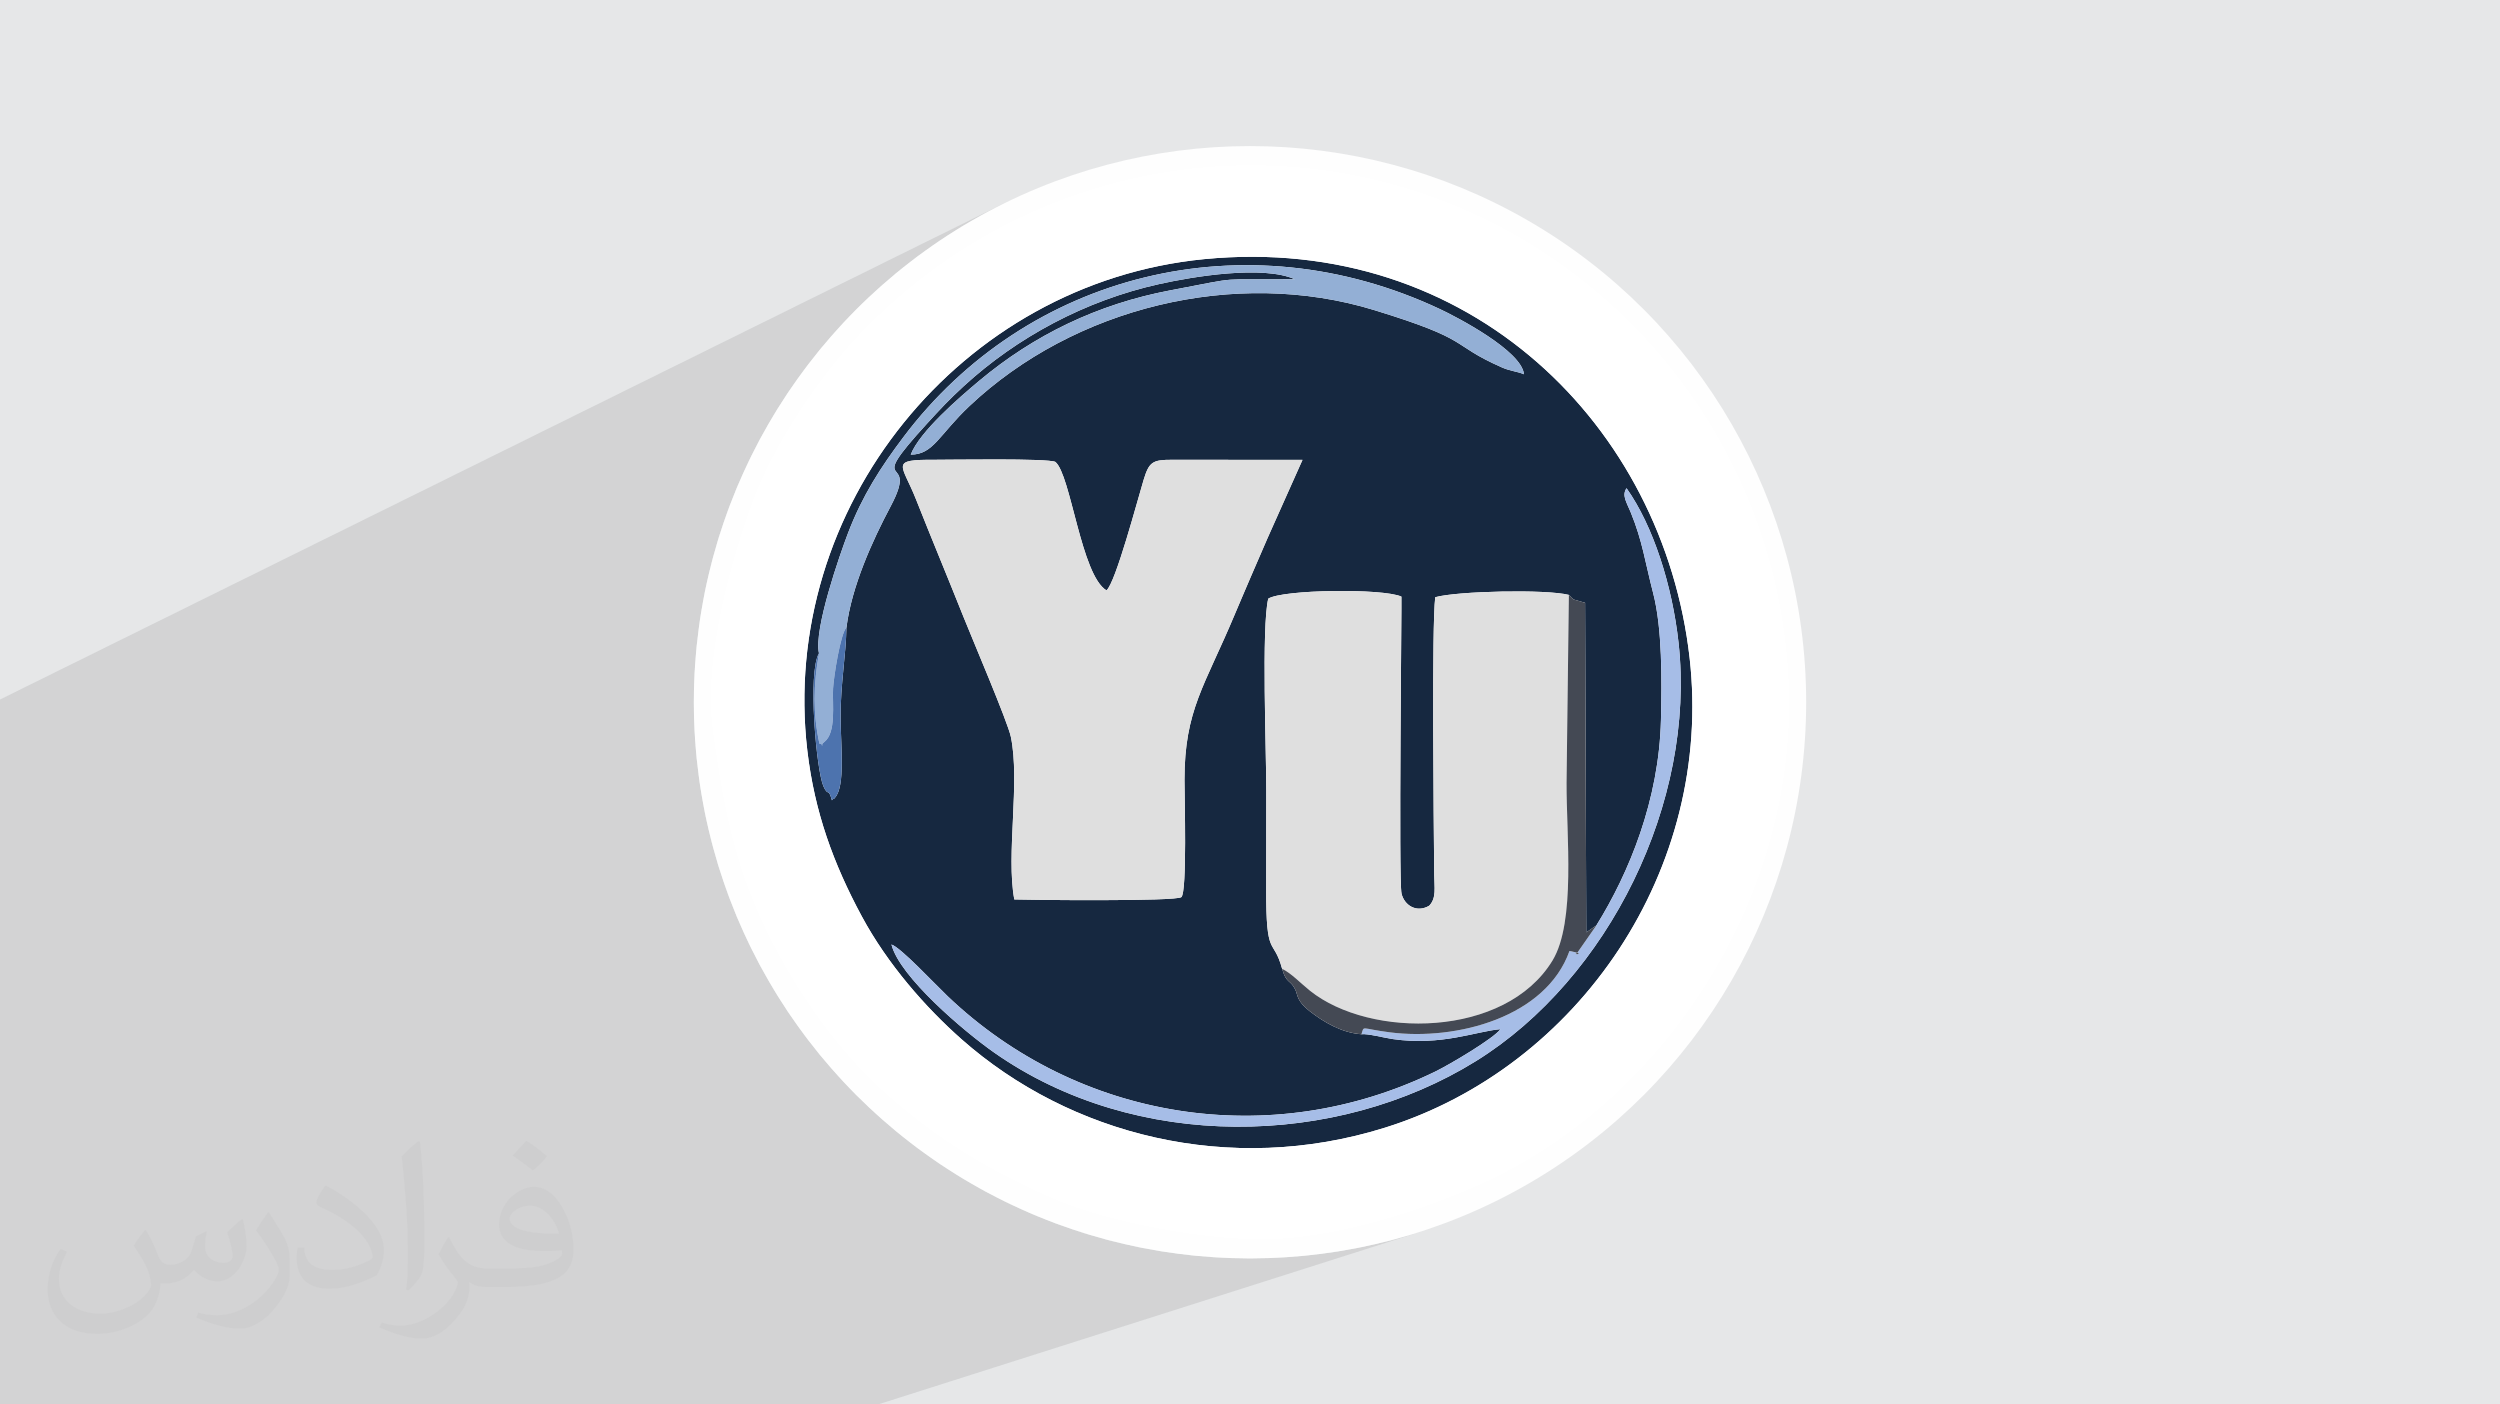
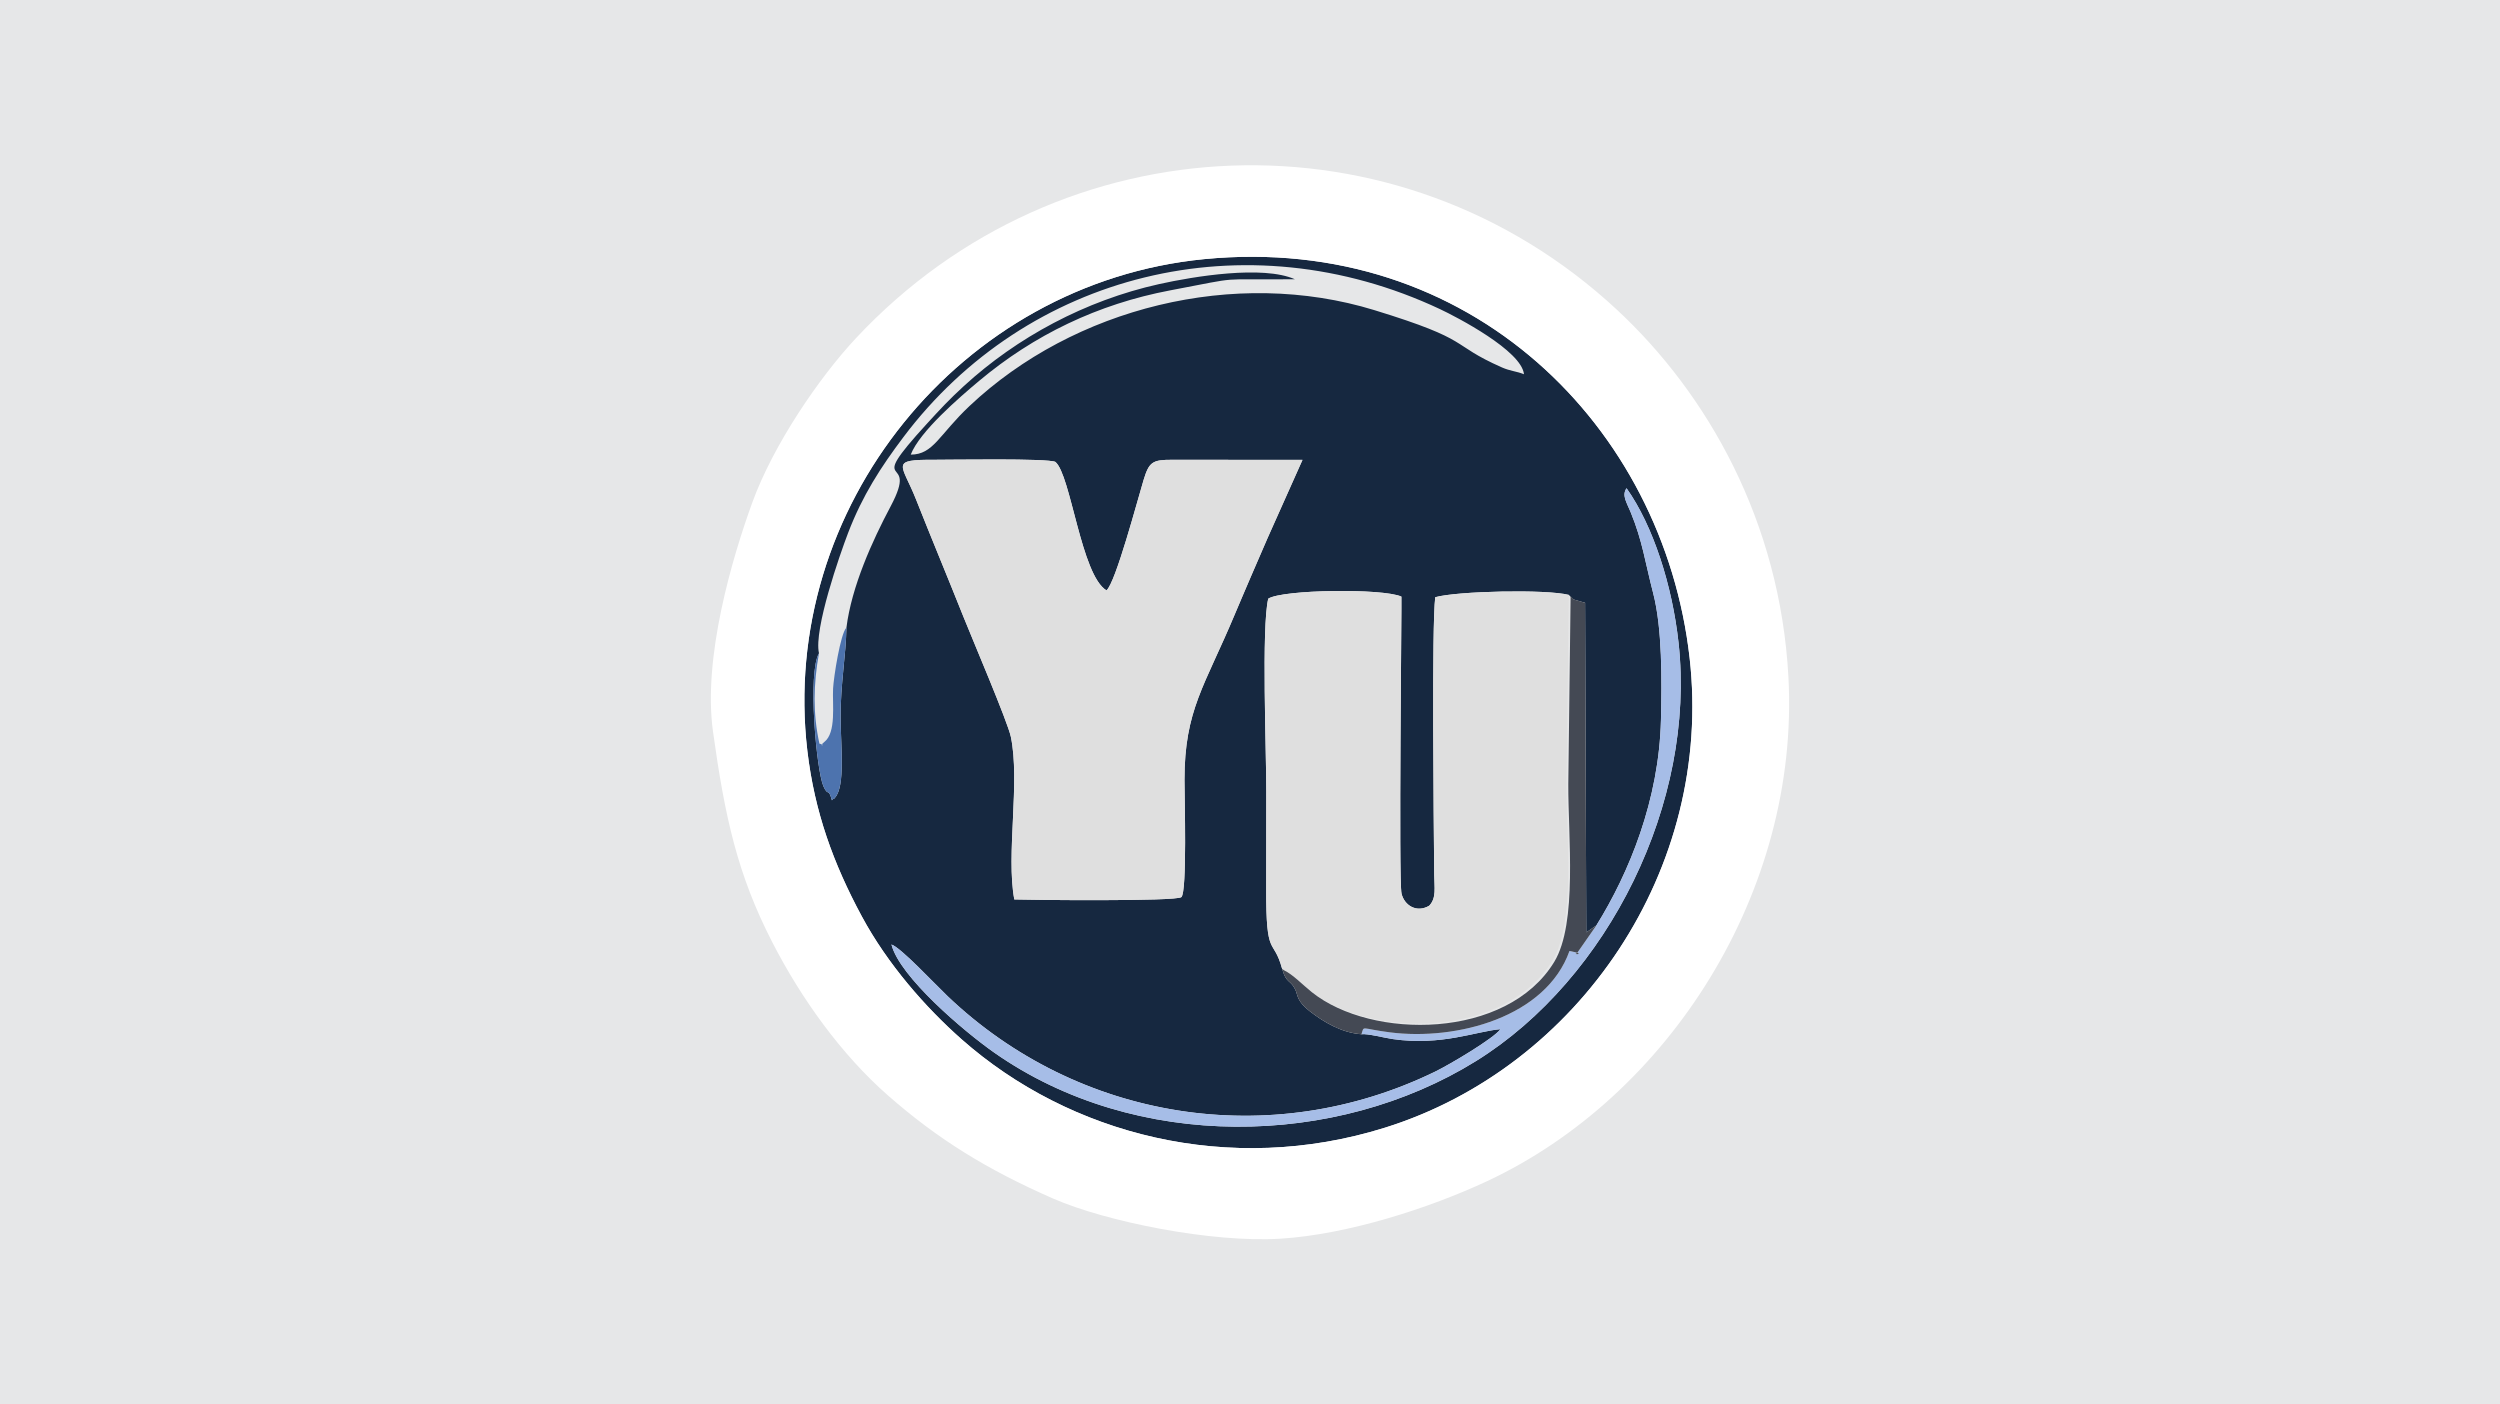
<svg xmlns="http://www.w3.org/2000/svg" xml:space="preserve" width="94.192mm" height="52.917mm" version="1.0" style="shape-rendering:geometricPrecision; text-rendering:geometricPrecision; image-rendering:optimizeQuality; fill-rule:evenodd; clip-rule:evenodd" viewBox="0 0 9404.92 5283.66">
  <defs>
    <style type="text/css">
   
    .fil4 {fill:#162840}
    .fil9 {fill:#444954}
    .fil10 {fill:#4D73AE}
    .fil7 {fill:#93AFD5}
    .fil8 {fill:#A6BDE7}
    .fil6 {fill:#DFDFDF}
    .fil5 {fill:white}
    .fil3 {fill:#FEFEFE;fill-rule:nonzero}
    .fil2 {fill:#373435;fill-opacity:0.031}
    .fil1 {fill:#2B2A29;fill-opacity:0.102}
    .fil0 {fill:#E6E7E8}
   
  </style>
  </defs>
  <g id="Layer_x0020_1">
    <polygon class="fil0" points="-0,0 9404.92,0 9404.92,5283.66 -0,5283.66 " />
-     <polygon class="fil1" points="3302.43,5283.66 -0,5283.66 -0,2631.54 3795.36,755.87 3705.15,802.07 3617.53,852.45 3532.64,906.87 3450.61,965.2 3371.57,1027.31 3295.65,1093.08 3222.99,1162.36 3153.71,1235.02 3087.95,1310.94 3025.83,1389.98 2967.5,1472.01 2913.08,1556.9 2862.7,1644.52 2816.5,1734.73 2774.59,1827.41 2737.13,1922.43 2704.24,2019.64 2676.04,2118.93 2652.67,2220.16 2634.27,2323.19 2620.97,2427.9 2612.89,2534.16 2610.17,2641.83 2612.89,2749.5 2620.97,2855.76 2634.27,2960.47 2652.67,3063.5 2676.04,3164.73 2704.24,3264.02 2737.13,3361.23 2774.59,3456.25 2816.5,3548.93 2862.7,3639.14 2913.08,3726.76 2967.5,3811.65 3025.83,3893.69 3087.95,3972.73 3153.71,4048.64 3222.99,4121.3 3295.65,4190.59 3371.57,4256.35 3450.61,4318.46 3532.64,4376.79 3617.53,4431.21 3705.15,4481.6 3795.36,4527.8 3888.04,4569.7 3983.06,4607.17 4080.27,4640.06 4179.56,4668.25 4280.79,4691.62 4383.82,4710.02 4488.53,4723.32 4594.79,4731.4 4702.46,4734.12 4810.13,4731.4 4916.39,4723.32 5021.1,4710.02 5124.13,4691.62 5225.36,4668.25 5324.65,4640.06 " />
-     <path class="fil2" d="M548.54 4627.69c17.95,27.21 29.6,53.36 40.96,82.43 8.45,16.91 12.93,48.09 52.57,48.09 11.61,0 28.28,-3.42 43.06,-11.61 16.63,-8.73 29.32,-21.94 35.94,-42l15.85 -53.36 38.57 -19.02 2.64 2.64c-5.27,20.09 -6.59,39.36 -6.59,54.43 0,44.63 38.57,61.56 69.22,61.56 17.95,0 34.09,-8.73 34.09,-25.11 0,-21.13 -8.98,-57.06 -20.62,-89.29 17.95,-17.95 35.94,-35.94 56.53,-50.47l3.17 1.6c8.98,38.04 14,75.56 14,100.66 0,24.57 -10.83,51.79 -19.81,69.49 -18.49,34.87 -51.25,62.62 -90.87,62.62 -30.1,0 -63.65,-15.07 -86.66,-43.06l-1.32 0c-21.66,26.96 -55.22,51.25 -108.86,51.25l-16.63 0c-2.64,35.41 -10.29,60.49 -21.94,82.95 -31.95,62.34 -126.81,106.47 -216.1,106.47 -124.17,0 -186.51,-71.59 -186.51,-166.96 0,-58.91 19.27,-113.6 48.88,-152.42l24.29 10.04c-18.49,35.41 -30.91,68.68 -30.91,101.45 0,89.29 72.66,131.83 156.4,131.83 77.68,0 173.83,-49.41 191.28,-106.72 -6.59,-62.62 -30.1,-91.93 -66.04,-148.99 10.83,-19.02 24.83,-38.04 42.28,-58.38l3.17 0 0 0 0 0 -0.02 -0.09zm1432.13 -336.04c26.15,16.39 51.79,35.66 76.87,57.85 -14,19.81 -31.45,37.79 -53.11,53.64 -25.11,-20.34 -50.19,-37.79 -75.84,-56.27 17.42,-19.55 34.62,-38.29 52.04,-55.22l0 0 0 0 0 0 0 0 0 0 0.03 0zm13.47 244.11c-42.28,0 -76.87,27.75 -76.87,48.34 0,44.13 84.53,57.85 185.72,57.31 -12.68,-51.79 -57.06,-105.68 -108.86,-105.68l0.01 0.03zm-94.86 236.19c54.96,0 103.04,-1.6 139.74,-10.83 40.96,-10.29 75.56,-30.91 75.56,-45.17 0,-3.7 0,-8.19 -1.32,-11.89 -22.98,2.11 -49.41,2.11 -72.38,2.11 -74.49,0 -131.55,-16.91 -154.02,-58.66 -5.55,-11.61 -9.51,-24.57 -9.51,-39.36 0,-40.43 17.42,-79.79 48.09,-107 25.61,-22.45 53.89,-36.44 82.67,-36.44 52.04,0 93.51,41.75 122.57,107.54 15.85,35.94 26.68,77.4 26.68,129.72 0,34.87 -9.51,64.19 -31.17,85.85 -40.43,39.11 -114.92,53.89 -229.04,53.89l-51.79 0 0 0 -13.47 0c-28.28,0 -48.62,-5.02 -64.72,-17.42l-2.64 0c0.79,6.59 1.32,12.93 1.32,19.02 0,25.61 -8.45,58.38 -25.61,84.53 -50.72,75.3 -105.68,108.04 -153.24,108.04 -48.09,0 -107,-18.49 -160.11,-42.54l9.51 -18.49c17.17,7.13 40.96,11.89 73.7,11.89 85.85,0 198.66,-82.43 212.66,-163 -3.17,-6.59 -8.98,-15.32 -17.17,-24.57 -25.11,-29.85 -40.96,-54.68 -55.75,-80.83 12.68,-25.11 24.29,-45.17 35.13,-63.4l4.49 -0.53c36.72,74.77 69.99,117.55 144.23,117.55l11.61 0 0 0 53.89 0 0 0 0 0 0 0 0 0 0 0 0.09 0.01zm-371.98 79c6.34,-34.34 6.87,-72.91 6.87,-108.86l0 -53.36c0,-99.6 -12.68,-244.36 -22.98,-338.68 17.95,-19.27 43.06,-42 62.87,-57.31l5.81 1.6c13.47,118.62 16.63,256 16.63,383.06 0,33.3 -1.32,65.79 -4.49,89.55 -1.85,30.1 -19.27,52.83 -56.53,87.7l-8.19 -3.7zm-382.8 -157.19c1.85,46.77 24.83,83.49 105.15,83.49 49.93,0 92.19,-12.93 138.96,-35.13 8.45,-3.7 12.93,-8.73 12.93,-12.93 0,-29.32 -22.45,-68.15 -60.23,-103.55 -36.72,-33.3 -85.34,-62.62 -130.76,-82.18 -15.6,-6.59 -20.62,-13.47 -20.62,-20.09 0,-13.47 17.95,-41.75 32.77,-62.09l5.02 -0.53c52.04,27.21 110.17,67.64 153.24,112.53 39.11,41.47 63.4,83.49 63.4,129.19 0,33.81 -10.29,65.51 -26.96,95.11 -57.06,28.79 -117.83,50.72 -178.06,50.72 -73.17,0 -123.1,-34.34 -123.1,-114.92 0,-8.73 0,-22.19 3.17,-39.64l25.11 0 0 0 0 0 0 0 0 0 0 0 -0.02 0zm-132.37 -132.9l45.45 73.45c16.63,27.21 32.23,56.81 32.23,103.55l0 59.7c0,48.34 -30.91,100.13 -80.83,151.38 -39.11,34.62 -73.7,49.41 -105.68,49.41 -47.55,0 -101.98,-14.79 -164.85,-41.75l7.13 -18.49c19.81,5.27 42.79,9.77 71.06,9.77 90.36,-0.53 182.8,-66.57 225.08,-147.15 5.02,-9.26 6.87,-17.95 6.87,-24.04 0,-9.26 -5.02,-19.55 -8.98,-28.79 -22.98,-43.31 -48.62,-82.95 -76.87,-119.68 14.79,-23.25 29.6,-45.7 45.7,-67.9l3.7 0.53 0 0 0 0 0 0 0 0 0 0 -0.02 0.01z" />
-     <circle class="fil3" cx="4702.46" cy="2641.83" r="2092.29" />
    <g id="_2928812290672">
      <path class="fil4" d="M5121.7 3890.82c-73.65,-5.39 -141.36,-45.14 -195.56,-87.5 -46.28,-36.16 -44.66,-59.83 -50.55,-73.88 -20.02,-47.65 -34.84,-23.95 -52.29,-84.85 -33.39,-122 -60.89,-33.21 -59.91,-301.95 0.44,-121.82 -0.12,-243.68 0.28,-365.49 0.49,-144.26 -18.54,-618.95 7.47,-725.02 54.92,-34.62 431.33,-39.34 500.9,-7.73 1.68,9.6 -10.95,1069.91 0.56,1117.55 10.59,43.86 56.43,73.54 104.27,45.19 27.59,-29.37 19.04,-67.88 18.58,-118.07 -1.93,-211.97 -9.53,-934.16 3.86,-1042.37 83.08,-23.2 416.63,-30.63 502.74,-8.66l12 12.33c1.77,1.35 4.56,3.8 6.56,5.11l42.49 12.19 4.45 1239.71 37.99 -26.08c123,-197.7 235.81,-471.68 242.9,-772.9 3.55,-150.98 5.01,-344.68 -29.25,-476.79 -30.81,-118.81 -40.11,-195.88 -84.2,-303.53 -16.51,-40.28 -34.37,-64.37 -15.97,-91.46 100.34,141.48 171.96,365.91 195.66,581.27 65.87,598.49 -262.69,1263.83 -761.96,1573.72 -527.64,327.5 -1280.59,341.77 -1813.44,-32.48 -112.81,-79.23 -355.25,-284.65 -385.72,-406.04 35.29,11.34 163.64,148.95 211.11,194.22 488.67,465.88 1213.46,586.78 1834.64,283.96 56,-27.3 221.17,-125.45 245.41,-159.57 -91.18,7.73 -221.79,63.57 -404.34,37.35 -31.82,-4.56 -97.34,-21.69 -118.7,-18.24zm-1305.93 -507.19c-31.58,-168.85 22.72,-442.38 -13.1,-612.22 -11.76,-55.77 -144.68,-366.99 -177.53,-449.36 -62.76,-157.39 -117.9,-288.79 -179.51,-444.35 -52.83,-133.4 -101.47,-148.82 71.9,-148.02 46.22,0.22 429.28,-6.32 453.03,8.2 57.99,49.37 96.83,426.36 192.02,483.16 34.57,-29.39 116.84,-340.55 139.46,-414.99 20.88,-68.71 33.58,-76.45 107.79,-76.32l490.11 0.35 -131.07 293.36c-43.69,101.44 -82.66,189.72 -123.09,286.41 -113.36,271.13 -189.72,360.15 -189.8,624.31 -0.02,63.52 10.4,421.37 -11.74,440.74 -19.22,16.82 -577.55,10.84 -628.46,8.74zm-631.46 -1022.9c-1.69,105.21 -22.52,212.52 -21.92,336.93 0.54,112.07 17.83,257.46 -20.47,302.39 -1.1,1.3 -5.2,7.16 -6.04,5.36 -0.85,-1.81 -4.29,3.34 -6.2,5.28 -14.37,-51.39 -13.32,-10.54 -32.07,-53.01 -25.89,-58.66 -60.14,-425.35 -16.64,-500.21 -20.37,-89.05 79.02,-372.85 109.45,-452.41 54.04,-141.3 123.47,-248.15 208.37,-360.88 463.17,-615.03 1284.55,-826.19 2018.4,-481.3 63.48,29.82 307.23,156.49 315.99,245.03 -27.26,-11.27 -51.38,-11.68 -83.02,-25.68 -202.49,-89.55 -104.35,-100.36 -480.2,-215.63 -524.09,-160.74 -1129.96,-9.38 -1522.56,360.69 -115.33,108.7 -135.88,182.85 -221.27,182.99 33.92,-87.06 182.75,-214.9 256.9,-277.08 206.21,-172.92 446.64,-289.28 719.61,-340.95 284.63,-53.88 160.58,-38.66 468.54,-41.73 -120.27,-53.35 -379.39,-10.93 -510.44,18.19 -278.65,61.92 -535.08,200.67 -734.43,383.32 -55.55,50.89 -87.13,84.99 -138.17,140.72 -249.1,271.98 -24.2,98.84 -137.56,312 -68.99,129.71 -146.9,301.87 -166.28,455.98zm1346.1 -1385.93c-916.28,89.34 -1600.86,935.38 -1493.13,1849.95 27.15,230.36 98.05,424.14 204.36,621.75 97.39,181.04 240.82,343.91 375.81,463.21 406.03,358.82 1006.52,516 1592.79,332.59 729.05,-228.08 1236.35,-972.16 1146.01,-1767.86 -98.81,-870.26 -825.36,-1597.18 -1825.84,-1499.63z" />
      <path class="fil5" d="M4530.4 974.79c1000.48,-97.55 1727.03,629.37 1825.84,1499.63 90.34,795.71 -416.96,1539.78 -1146.01,1767.86 -586.27,183.41 -1186.76,26.23 -1592.79,-332.59 -135,-119.3 -278.42,-282.17 -375.81,-463.21 -106.31,-197.61 -177.21,-391.39 -204.36,-621.75 -107.73,-914.57 576.85,-1760.6 1493.13,-1849.95zm-1848.22 1776.61c44.77,322.86 92.04,538.18 223.42,793.8 108.99,212.06 259.4,421.93 435.27,576.16 185.44,162.6 369.95,277.72 621.06,387.6 199.76,87.41 597.97,167.17 856,150.87 252,-15.91 558.9,-114.54 777.11,-216.62 679.82,-318.02 1176.37,-1087.21 1132.95,-1895.85 -31.45,-585.77 -304.14,-1065.2 -645.47,-1382.4 -821.62,-763.52 -2091.51,-717.09 -2862.07,106.84 -139.27,148.91 -311.62,401.88 -390.46,619.04 -76.28,210.13 -186.25,583.51 -147.83,860.56z" />
      <path class="fil6" d="M4823.29 3644.59c34.46,16.63 69.9,54.52 104.92,82.55 226.13,180.95 734.44,178.66 912.23,-113.62 88.4,-145.33 51.97,-473.81 52.88,-668.62l8.73 -706.86c-86.11,-21.98 -419.65,-14.55 -502.74,8.66 -13.39,108.22 -5.79,830.4 -3.86,1042.37 0.46,50.19 9.01,88.71 -18.58,118.07 -47.84,28.35 -93.68,-1.33 -104.27,-45.19 -11.51,-47.64 1.12,-1107.95 -0.56,-1117.55 -69.57,-31.61 -445.98,-26.89 -500.9,7.73 -26.01,106.07 -6.98,580.76 -7.47,725.02 -0.4,121.81 0.16,243.67 -0.28,365.49 -0.98,268.74 26.52,179.96 59.91,301.95z" />
      <path class="fil6" d="M3815.76 3383.63c50.91,2.11 609.24,8.09 628.46,-8.74 22.15,-19.37 11.72,-377.22 11.74,-440.74 0.08,-264.16 76.44,-353.19 189.8,-624.31 40.43,-96.68 79.4,-184.97 123.09,-286.41l131.07 -293.36 -490.11 -0.35c-74.21,-0.13 -86.91,7.62 -107.79,76.32 -22.62,74.44 -104.89,385.61 -139.46,414.99 -95.19,-56.79 -134.03,-433.79 -192.02,-483.16 -23.75,-14.52 -406.81,-7.98 -453.03,-8.2 -173.37,-0.81 -124.73,14.62 -71.9,148.02 61.61,155.55 116.74,286.96 179.51,444.35 32.85,82.37 165.77,393.59 177.53,449.36 35.82,169.84 -18.48,443.37 13.1,612.22z" />
-       <path class="fil7" d="M3080.96 2457.47c-20.9,115.95 -23.34,226.61 1.68,340.18 29.02,5.17 -7.21,13.4 18.18,-6.17 46.16,-35.59 29.97,-142.64 33.23,-201.75 2.38,-43.17 27.64,-205.64 50.25,-229 19.38,-154.11 97.29,-326.27 166.28,-455.98 113.36,-213.16 -111.54,-40.02 137.56,-312 51.04,-55.73 82.62,-89.82 138.17,-140.72 199.35,-182.65 455.78,-321.4 734.43,-383.32 131.05,-29.13 390.17,-71.54 510.44,-18.19 -307.96,3.07 -183.91,-12.15 -468.54,41.73 -272.97,51.67 -513.4,168.04 -719.61,340.95 -74.15,62.18 -222.98,190.02 -256.9,277.08 85.38,-0.14 105.94,-74.3 221.27,-182.99 392.61,-370.07 998.48,-521.43 1522.56,-360.69 375.85,115.28 277.71,126.08 480.2,215.63 31.64,14 55.77,14.41 83.02,25.68 -8.76,-88.54 -252.51,-215.2 -315.99,-245.03 -733.86,-344.89 -1555.24,-133.73 -2018.4,481.3 -84.9,112.73 -154.34,219.59 -208.37,360.88 -30.43,79.56 -129.82,363.36 -109.45,452.41z" />
      <path class="fil8" d="M6005.54 3481.31l-72.67 104.23c-22.75,6.94 44.21,5.44 -28.61,-7.9 -87.75,247.87 -422.76,338.51 -676.25,305.94 -111.47,-14.32 -95.07,-26.87 -106.32,7.24 21.36,-3.44 86.88,13.68 118.7,18.24 182.54,26.22 313.16,-29.63 404.34,-37.35 -24.24,34.12 -189.41,132.27 -245.41,159.57 -621.18,302.82 -1345.97,181.92 -1834.64,-283.96 -47.47,-45.26 -175.82,-182.87 -211.11,-194.22 30.46,121.39 272.91,326.81 385.72,406.04 532.85,374.25 1285.8,359.99 1813.44,32.48 499.26,-309.89 827.83,-975.22 761.96,-1573.72 -23.7,-215.36 -95.33,-439.79 -195.66,-581.27 -18.4,27.09 -0.54,51.18 15.97,91.46 44.09,107.65 53.39,184.72 84.2,303.53 34.26,132.11 32.8,325.81 29.25,476.79 -7.09,301.22 -119.9,575.2 -242.9,772.9z" />
-       <path class="fil9" d="M4823.29 3644.59c17.45,60.9 32.27,37.2 52.29,84.85 5.89,14.05 4.27,37.72 50.55,73.88 54.21,42.36 121.92,82.11 195.56,87.5 11.25,-34.11 -5.15,-21.56 106.32,-7.24 253.49,32.57 588.5,-58.06 676.25,-305.94 72.82,13.34 5.86,14.84 28.61,7.9l72.67 -104.23 -37.99 26.08 -4.45 -1239.71 -42.49 -12.19c-2,-1.31 -4.79,-3.76 -6.56,-5.11l-12 -12.33 -8.73 706.86c-0.91,194.81 35.52,523.29 -52.88,668.62 -177.79,292.28 -686.1,294.56 -912.23,113.62 -35.02,-28.03 -70.46,-65.91 -104.92,-82.55z" />
+       <path class="fil9" d="M4823.29 3644.59c17.45,60.9 32.27,37.2 52.29,84.85 5.89,14.05 4.27,37.72 50.55,73.88 54.21,42.36 121.92,82.11 195.56,87.5 11.25,-34.11 -5.15,-21.56 106.32,-7.24 253.49,32.57 588.5,-58.06 676.25,-305.94 72.82,13.34 5.86,14.84 28.61,7.9l72.67 -104.23 -37.99 26.08 -4.45 -1239.71 -42.49 -12.19l-12 -12.33 -8.73 706.86c-0.91,194.81 35.52,523.29 -52.88,668.62 -177.79,292.28 -686.1,294.56 -912.23,113.62 -35.02,-28.03 -70.46,-65.91 -104.92,-82.55z" />
      <path class="fil10" d="M3080.96 2457.47c-43.49,74.87 -9.25,441.55 16.64,500.21 18.75,42.47 17.7,1.62 32.07,53.01 1.91,-1.94 5.35,-7.09 6.2,-5.28 0.84,1.8 4.94,-4.06 6.04,-5.36 38.3,-44.93 21.01,-190.32 20.47,-302.39 -0.6,-124.41 20.23,-231.72 21.92,-336.93 -22.62,23.36 -47.88,185.83 -50.25,229 -3.26,59.11 12.93,166.17 -33.23,201.75 -25.39,19.57 10.83,11.34 -18.18,6.17 -25.02,-113.58 -22.58,-224.23 -1.68,-340.18z" />
    </g>
  </g>
</svg>